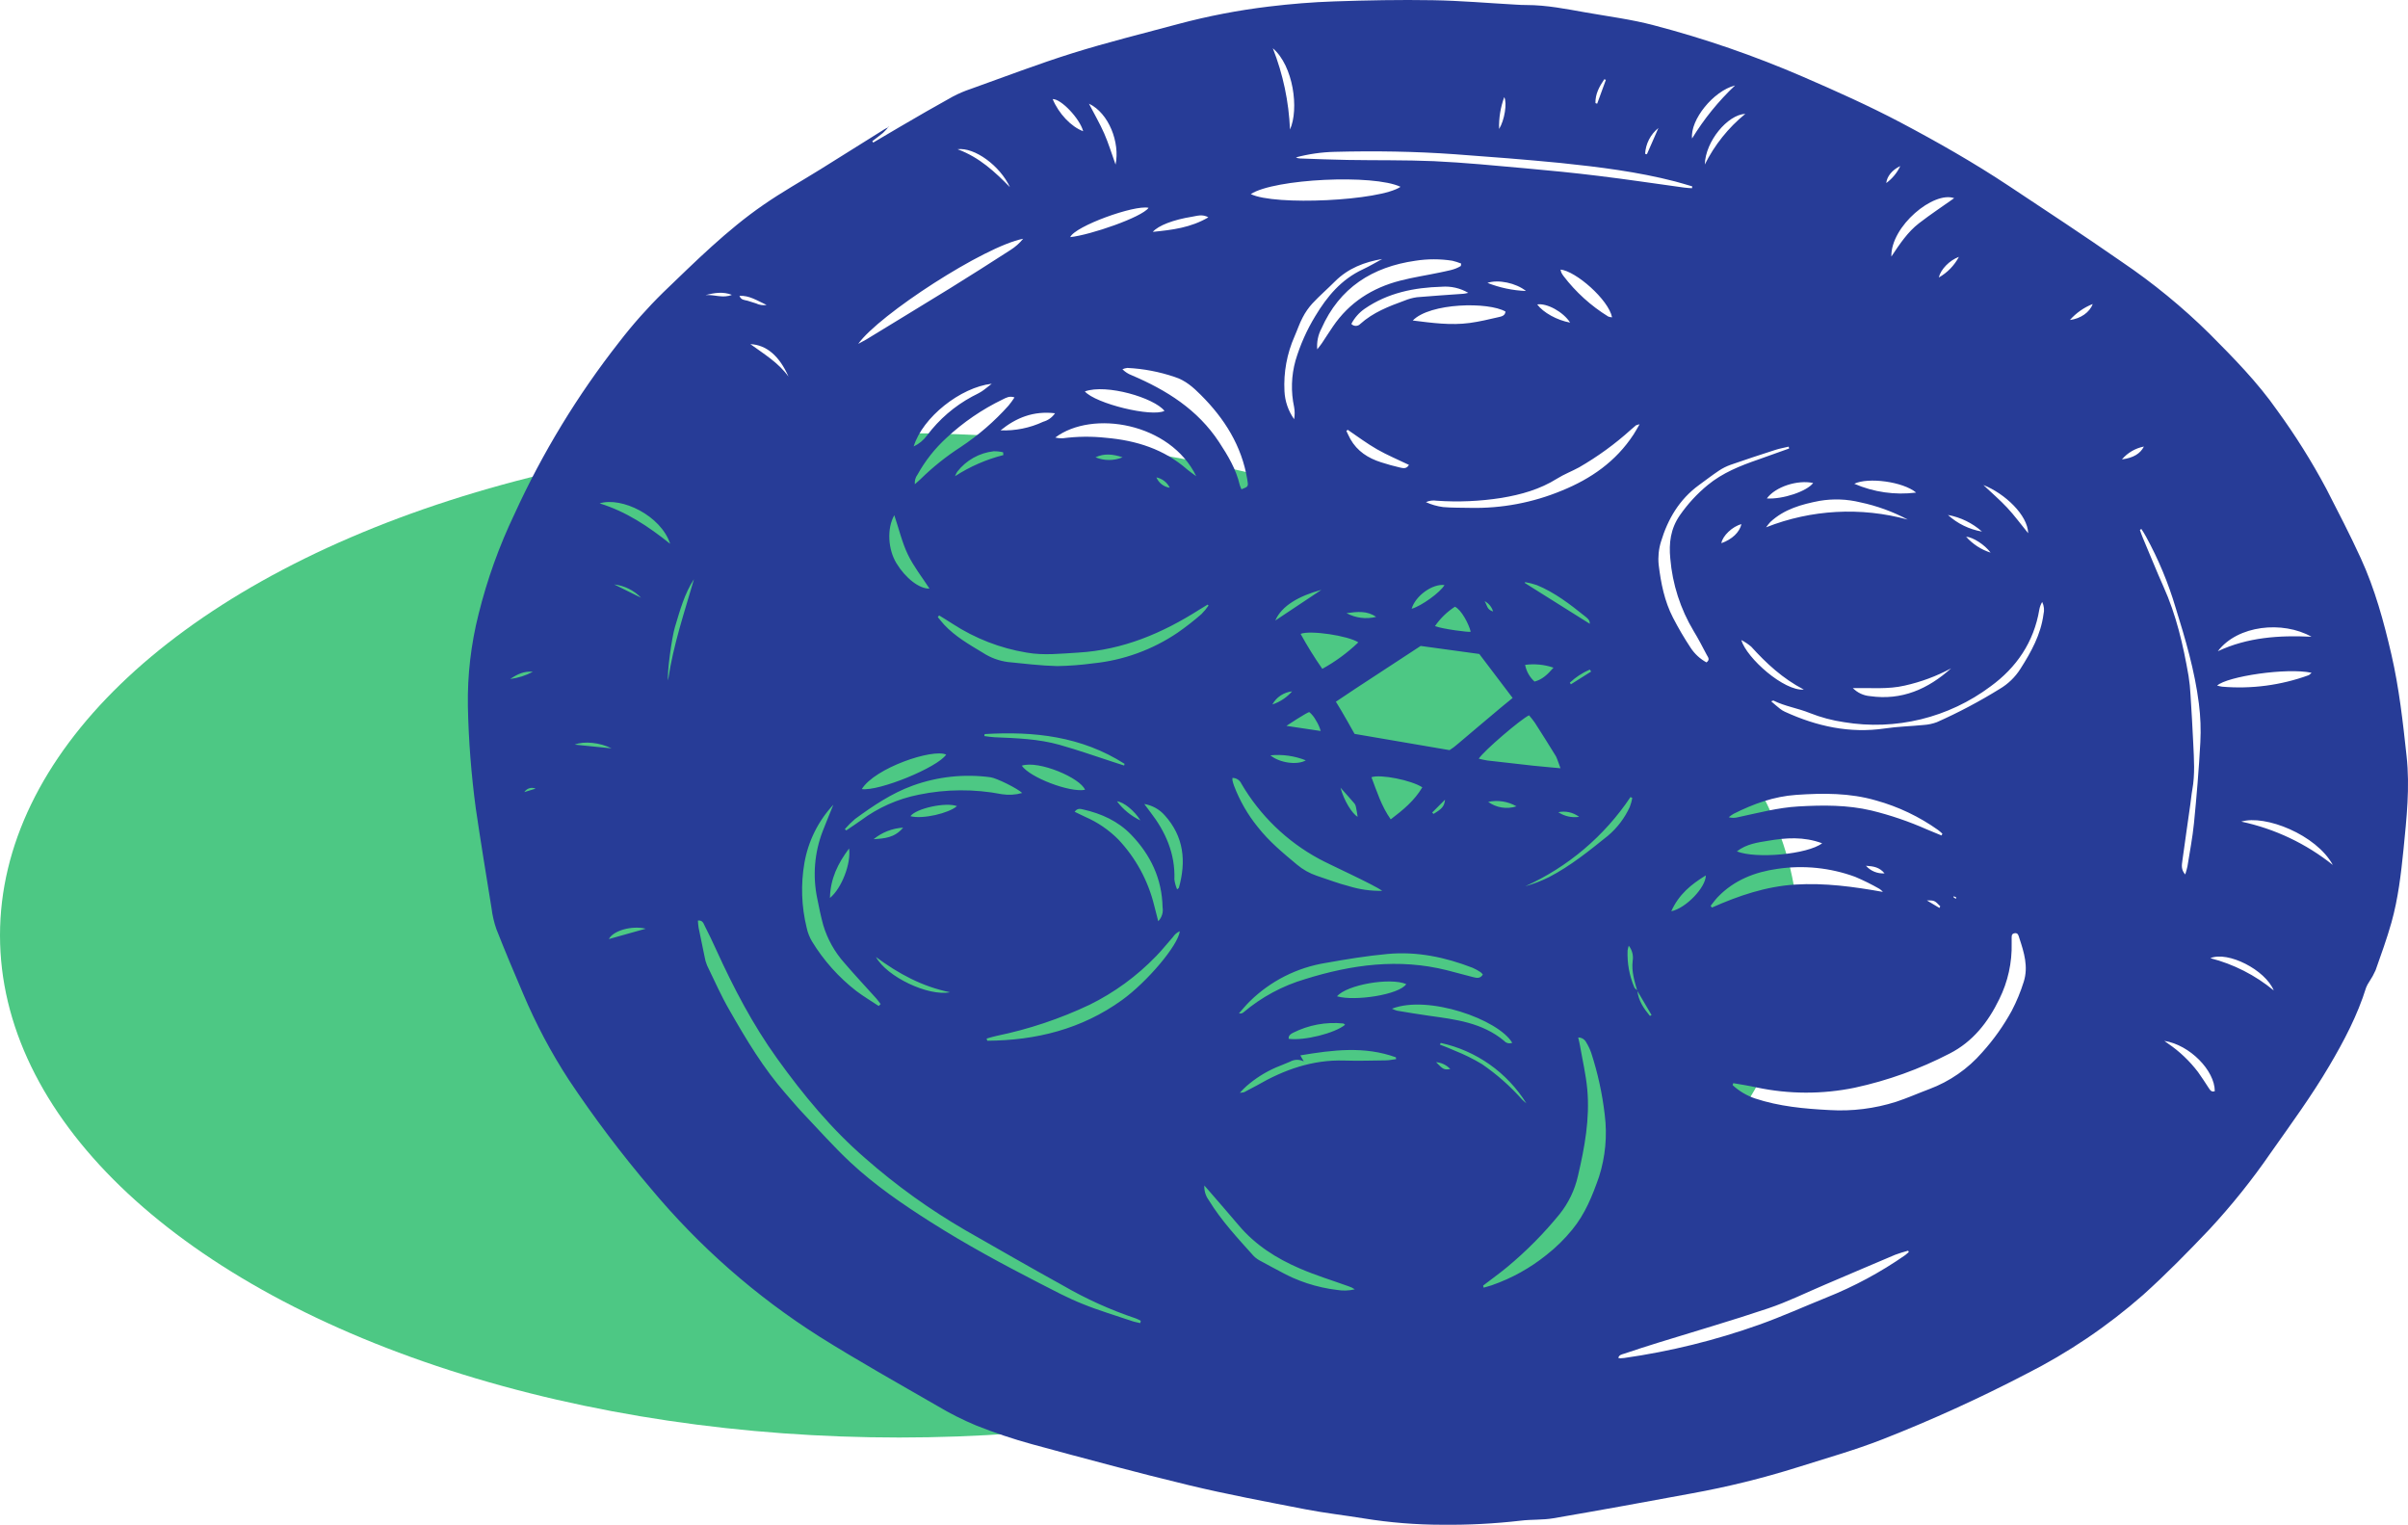
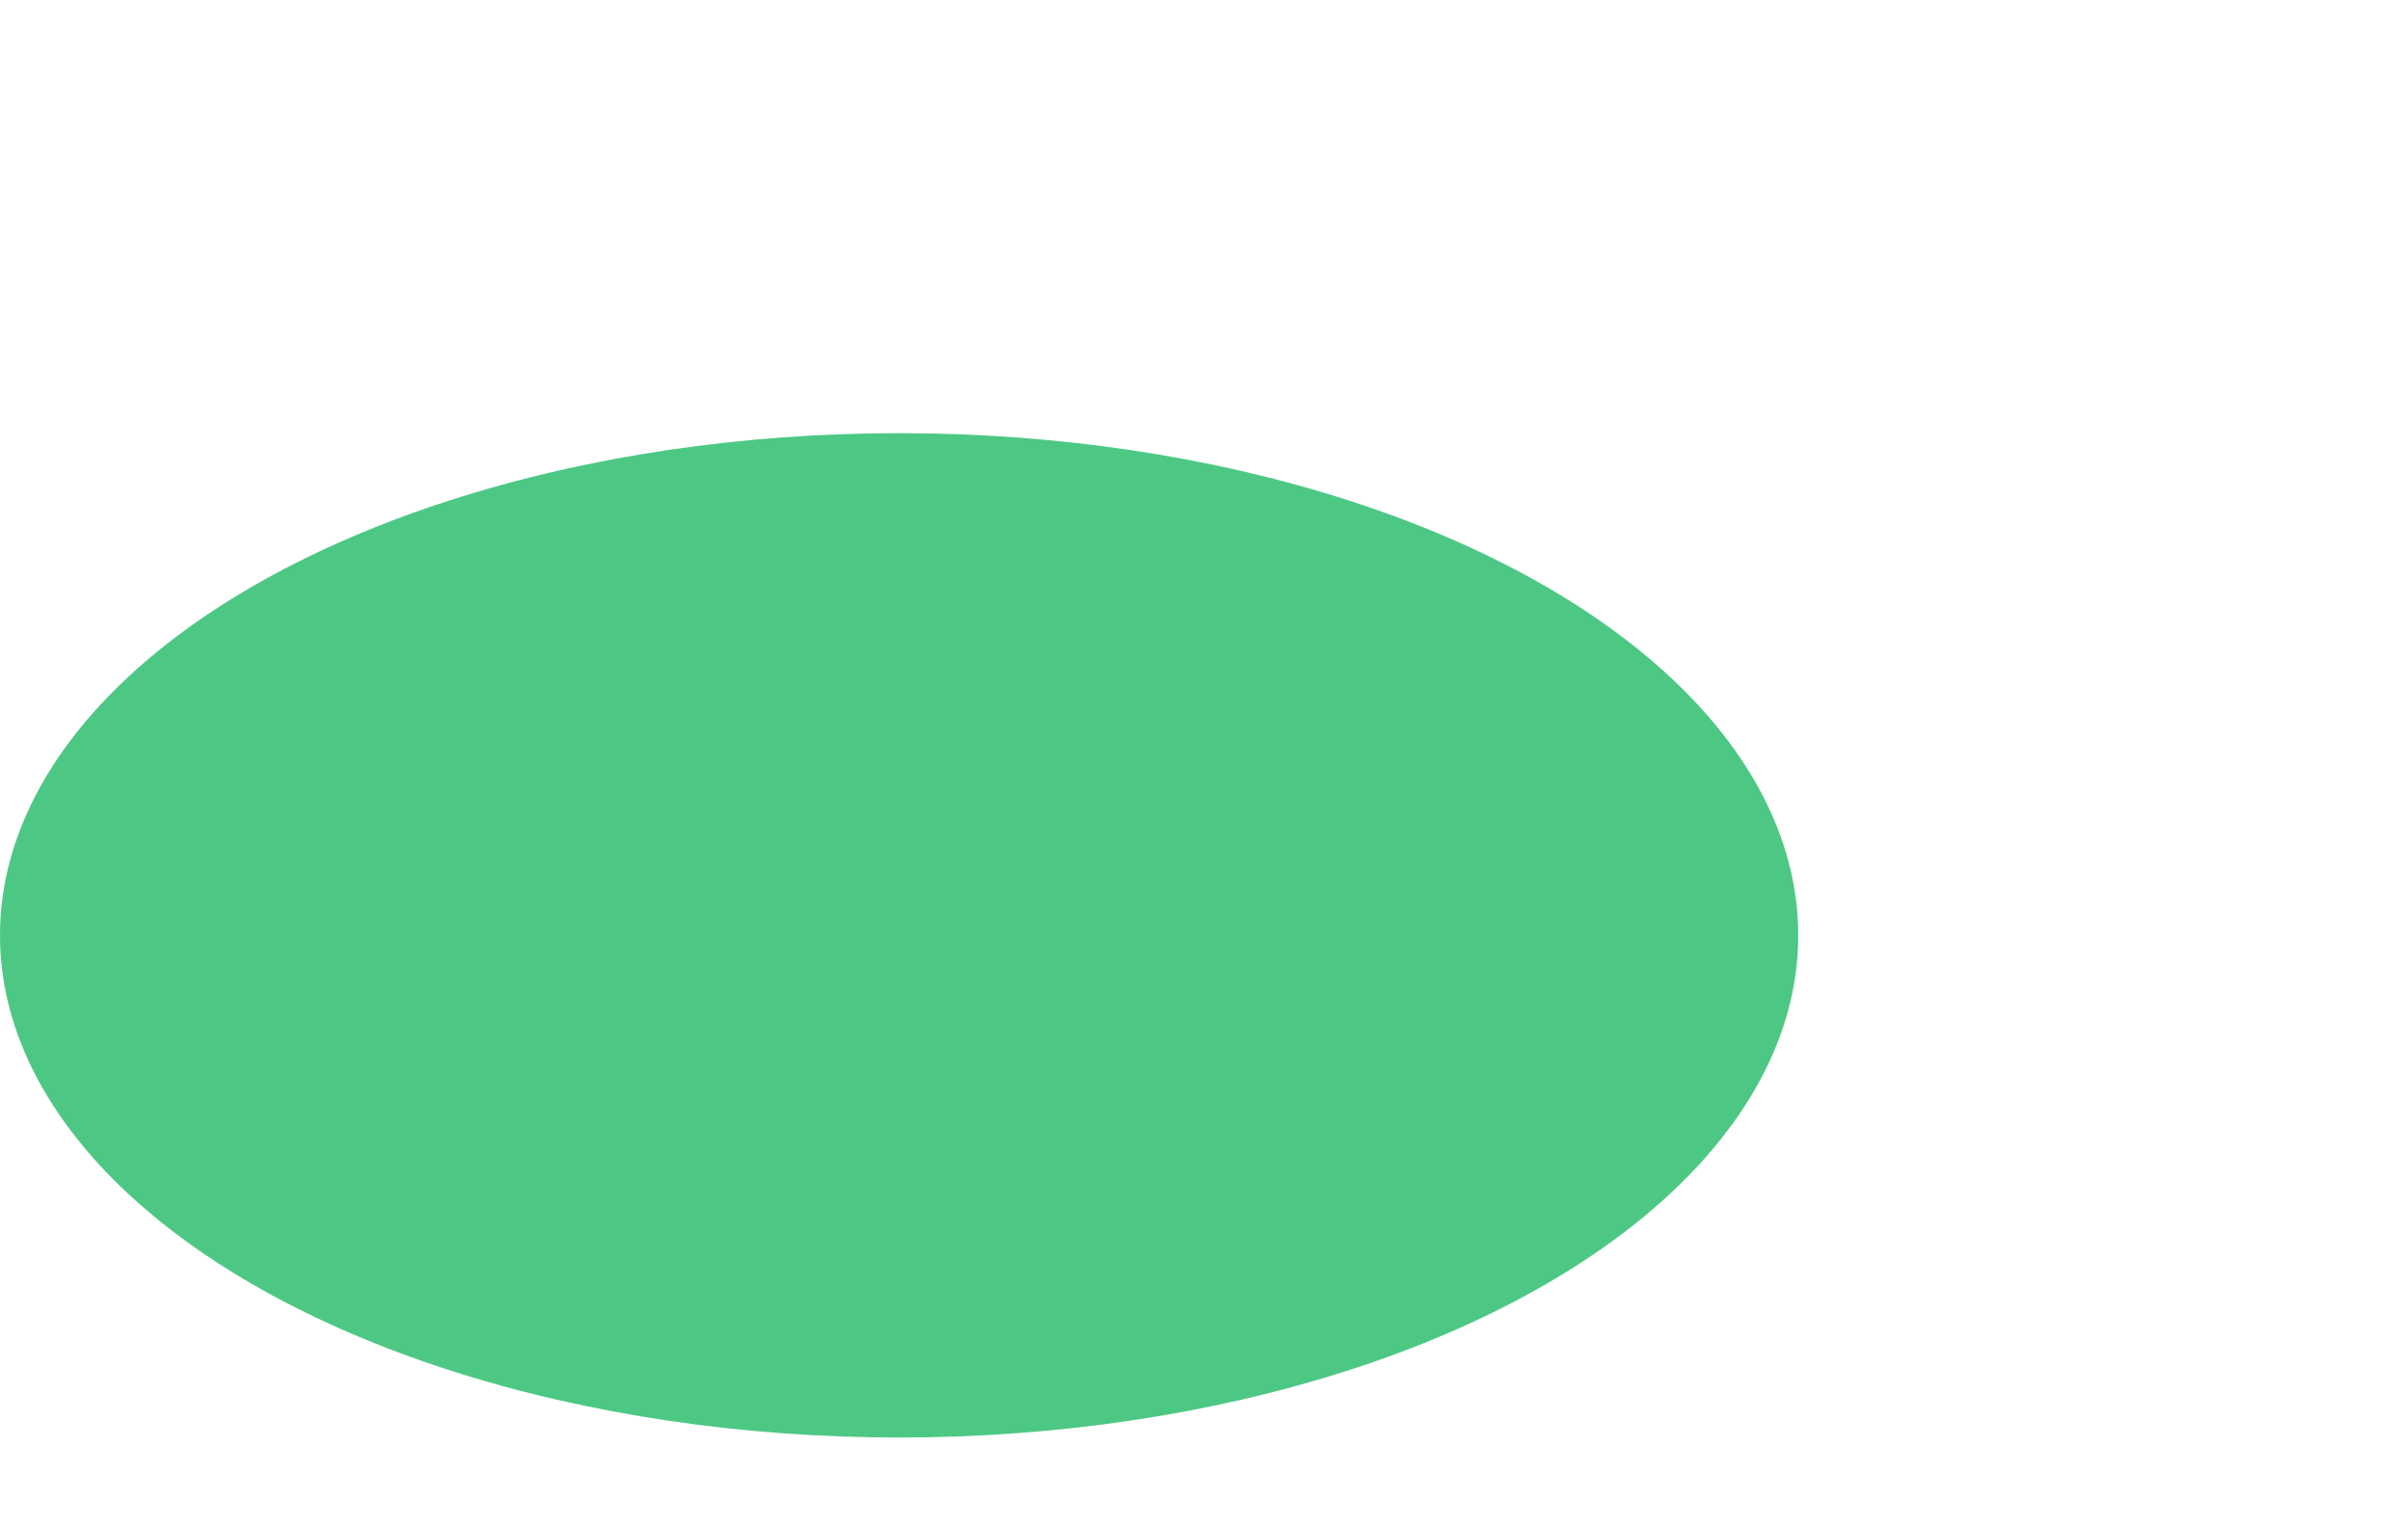
<svg xmlns="http://www.w3.org/2000/svg" width="139" height="88" viewBox="0 0 139 88" fill="none">
  <ellipse cx="51.901" cy="53.983" rx="51.901" ry="28.983" transform="rotate(-180 51.901 53.983)" fill="#4DC884" />
  <g clip-path="url(#clip0_719_23603)">
-     <path d="M51.308 7.306C51.203 7.434 51.09 7.556 50.97 7.67C50.772 7.839 50.557 7.989 50.352 8.148L50.407 8.228C50.918 7.925 51.429 7.63 51.944 7.322C52.961 6.725 53.973 6.143 55 5.574C55.336 5.397 55.685 5.248 56.046 5.128C57.999 4.431 59.937 3.687 61.914 3.068C63.923 2.44 65.968 1.937 68.001 1.389C69.73 0.927 71.489 0.588 73.265 0.376C74.508 0.227 75.758 0.123 77.008 0.081C78.906 0.016 80.806 -0.02 82.704 0.012C84.303 0.038 85.898 0.179 87.497 0.267C87.695 0.279 87.907 0.292 88.113 0.29C89.276 0.29 90.41 0.519 91.547 0.72C92.857 0.951 94.184 1.119 95.466 1.459C98.407 2.229 101.286 3.223 104.077 4.431C105.983 5.257 107.877 6.103 109.716 7.073C111.846 8.2 113.94 9.392 115.949 10.724C118.128 12.169 120.318 13.608 122.467 15.104C124.282 16.332 125.982 17.724 127.544 19.264C128.931 20.658 130.317 22.065 131.447 23.683C132.495 25.121 133.442 26.63 134.28 28.201C134.962 29.53 135.651 30.856 136.273 32.214C137.09 33.995 137.605 35.883 138.045 37.788C138.484 39.693 138.706 41.672 138.918 43.635C139.117 45.44 138.918 47.218 138.742 49.01C138.597 50.433 138.433 51.858 138.045 53.24C137.783 54.172 137.45 55.083 137.129 55.997C137.026 56.228 136.904 56.45 136.763 56.66C136.692 56.764 136.632 56.876 136.584 56.992C136.085 58.599 135.308 60.072 134.46 61.511C133.43 63.259 132.241 64.882 131.078 66.532C130.006 68.09 128.822 69.568 127.536 70.953C126.301 72.253 125.039 73.541 123.708 74.736C121.655 76.54 119.383 78.075 116.946 79.304C114.262 80.701 111.506 81.955 108.691 83.061C107.073 83.696 105.391 84.166 103.738 84.691C101.744 85.317 99.713 85.818 97.657 86.19C94.996 86.684 92.334 87.168 89.667 87.626C89.047 87.733 88.403 87.687 87.775 87.765C86.279 87.938 84.774 88.016 83.269 88C81.748 88 80.23 87.878 78.728 87.635C77.605 87.452 76.471 87.325 75.36 87.11C73.107 86.672 70.848 86.252 68.623 85.716C65.594 84.986 62.582 84.17 59.572 83.352C58.481 83.053 57.408 82.694 56.357 82.275C55.581 81.952 54.829 81.574 54.108 81.142C51.828 79.828 49.531 78.54 47.302 77.142C43.637 74.82 40.354 71.937 37.572 68.598C35.873 66.602 34.292 64.507 32.837 62.325C31.814 60.754 30.933 59.094 30.203 57.365C29.669 56.124 29.147 54.878 28.652 53.62C28.518 53.233 28.425 52.833 28.375 52.426C28.064 50.511 27.749 48.593 27.467 46.674C27.203 44.715 27.049 42.741 27.008 40.764C26.978 38.967 27.187 37.174 27.628 35.433C28.122 33.443 28.817 31.508 29.702 29.66C31.316 26.127 33.342 22.8 35.737 19.748C36.523 18.727 37.378 17.764 38.297 16.863C40.14 15.095 41.957 13.28 44.063 11.827C45.129 11.086 46.268 10.451 47.37 9.764C48.594 9.001 49.817 8.236 51.039 7.469C51.132 7.415 51.228 7.366 51.326 7.322L51.308 7.306ZM94.515 57.167C94.575 57.765 94.889 58.207 95.242 58.635L95.335 58.583L94.507 57.175C94.347 56.618 94.174 56.071 94.244 55.463C94.27 55.308 94.264 55.15 94.225 54.997C94.186 54.845 94.115 54.703 94.018 54.58C93.989 54.669 93.967 54.76 93.952 54.852C93.921 55.581 94.052 56.307 94.337 56.978C94.368 57.052 94.456 57.104 94.515 57.167ZM77.113 40.499C77.446 41.017 78.191 42.356 78.191 42.356L83.673 43.294C83.834 43.194 83.985 43.081 84.127 42.956C84.959 42.243 85.803 41.546 86.637 40.838C86.792 40.704 87.315 40.282 87.315 40.282L85.391 37.744L82.007 37.28L78.266 39.729C77.91 39.968 77.557 40.203 77.113 40.499ZM65.82 76.364L65.851 76.229C65.759 76.177 65.664 76.132 65.566 76.093C64.093 75.6 62.674 74.957 61.33 74.176C59.444 73.137 57.579 72.058 55.705 70.991C53.661 69.804 51.737 68.421 49.959 66.86C48.004 65.174 46.365 63.189 44.855 61.087C43.447 59.13 42.341 57.006 41.344 54.818C41.134 54.355 40.914 53.895 40.683 53.443C40.611 53.3 40.562 53.096 40.286 53.13C40.292 53.264 40.305 53.397 40.324 53.529C40.435 54.092 40.55 54.651 40.671 55.211C40.698 55.384 40.746 55.553 40.813 55.714C41.237 56.584 41.628 57.478 42.113 58.312C43.082 60.006 44.073 61.666 45.368 63.136C45.684 63.492 45.987 63.86 46.313 64.207C47.231 65.174 48.117 66.175 49.087 67.083C50.506 68.409 52.107 69.502 53.743 70.541C55.764 71.825 57.869 72.96 59.996 74.055C60.813 74.473 61.625 74.911 62.475 75.249C63.412 75.632 64.387 75.918 65.348 76.245C65.503 76.3 65.669 76.326 65.826 76.364H65.82ZM100.049 62.515L100.015 62.63C100.387 62.971 100.825 63.231 101.301 63.395C102.7 63.858 104.148 63.992 105.608 64.067C106.909 64.146 108.214 63.983 109.456 63.588C110.102 63.375 110.728 63.096 111.366 62.857C112.544 62.417 113.595 61.688 114.421 60.737C115.082 60.005 115.656 59.198 116.129 58.332C116.409 57.797 116.639 57.237 116.819 56.66C117.094 55.796 116.837 54.962 116.563 54.14C116.52 54.01 116.498 53.835 116.304 53.859C116.072 53.887 116.129 54.082 116.121 54.233C116.121 54.297 116.121 54.361 116.121 54.432C116.15 55.552 115.905 56.661 115.408 57.663C114.762 58.995 113.878 60.124 112.539 60.806C110.807 61.703 108.965 62.366 107.061 62.777C105.193 63.161 103.266 63.156 101.4 62.761C100.954 62.662 100.505 62.592 100.055 62.515H100.049ZM85.613 74.192L85.641 74.316C85.801 74.27 85.964 74.228 86.122 74.174C87.261 73.777 88.325 73.187 89.266 72.43C89.816 72 90.316 71.509 90.757 70.967C91.499 70.065 91.921 69.01 92.3 67.925C92.67 66.77 92.784 65.547 92.633 64.342C92.492 63.124 92.23 61.924 91.85 60.759C91.776 60.55 91.68 60.35 91.565 60.161C91.522 60.075 91.455 60.003 91.373 59.953C91.291 59.903 91.197 59.876 91.101 59.877C91.139 60.056 91.177 60.191 91.2 60.331C91.347 61.177 91.545 62.017 91.624 62.867C91.779 64.565 91.472 66.227 91.085 67.872C90.902 68.683 90.536 69.441 90.016 70.087C89.111 71.196 88.102 72.214 87.002 73.127C86.56 73.495 86.077 73.836 85.619 74.192H85.613ZM110.181 72.261L110.148 72.183C109.894 72.249 109.644 72.328 109.399 72.418C108.042 72.988 106.69 73.573 105.335 74.148C104.241 74.612 103.169 75.144 102.048 75.518C99.966 76.219 97.852 76.83 95.753 77.481C95.09 77.68 94.428 77.905 93.772 78.122C93.637 78.168 93.467 78.182 93.413 78.369C93.45 78.381 93.488 78.389 93.526 78.395C93.605 78.393 93.684 78.386 93.762 78.375C96.413 77.997 99.019 77.354 101.543 76.456C102.856 75.988 104.13 75.412 105.422 74.891C107.029 74.25 108.558 73.427 109.979 72.438C110.052 72.383 110.121 72.324 110.187 72.261H110.181ZM69.762 34.949L69.709 34.895C69.55 34.991 69.392 35.084 69.237 35.182C67.094 36.546 64.817 37.511 62.243 37.664C61.253 37.722 60.24 37.84 59.26 37.664C57.739 37.413 56.287 36.849 54.994 36.008C54.738 35.839 54.473 35.684 54.213 35.52L54.132 35.612C54.257 35.761 54.373 35.919 54.506 36.06C55.146 36.741 55.945 37.197 56.733 37.672C57.172 37.959 57.67 38.143 58.19 38.21C59.133 38.303 60.078 38.421 61.025 38.443C61.72 38.431 62.414 38.378 63.103 38.285C64.844 38.109 66.513 37.504 67.965 36.524C68.447 36.19 68.91 35.829 69.352 35.443C69.504 35.291 69.641 35.126 69.762 34.949ZM97.671 10.861L97.683 10.756C97.352 10.66 97.023 10.557 96.692 10.471C94.523 9.91 92.306 9.637 90.087 9.406C88.056 9.207 86.017 9.05 83.978 8.902C81.672 8.737 79.358 8.703 77.044 8.763C76.288 8.781 75.536 8.889 74.805 9.084C74.873 9.12 74.948 9.142 75.025 9.145C75.942 9.175 76.862 9.217 77.779 9.231C79.441 9.259 81.108 9.231 82.766 9.301C84.537 9.384 86.302 9.557 88.068 9.715C89.471 9.84 90.871 9.979 92.268 10.151C93.917 10.35 95.561 10.601 97.208 10.825C97.37 10.849 97.517 10.853 97.671 10.863V10.861ZM50.724 58.061L50.833 57.948C50.752 57.842 50.676 57.731 50.587 57.631C49.973 56.947 49.341 56.276 48.743 55.577C48.18 54.946 47.762 54.199 47.52 53.387C47.38 52.883 47.278 52.378 47.177 51.866C46.903 50.566 47.011 49.214 47.489 47.974C47.687 47.461 47.899 46.953 48.105 46.444C47.235 47.376 46.655 48.543 46.434 49.802C46.219 51.044 46.263 52.317 46.563 53.54C46.623 53.821 46.728 54.09 46.874 54.337C47.548 55.439 48.415 56.409 49.434 57.199C49.846 57.508 50.294 57.775 50.724 58.061ZM71.662 28.24C72.059 28.087 72.069 28.085 71.999 27.675C71.678 25.73 70.682 24.155 69.315 22.792C68.881 22.356 68.427 21.952 67.809 21.756C66.926 21.456 66.006 21.28 65.075 21.235C64.977 21.246 64.882 21.272 64.791 21.311C64.941 21.462 65.122 21.579 65.32 21.655C67.333 22.511 69.136 23.634 70.375 25.523C70.884 26.299 71.352 27.08 71.564 27.991C71.591 28.076 71.624 28.16 71.662 28.24ZM108.689 51.476C108.632 51.408 108.565 51.349 108.491 51.301C108.038 51.041 107.57 50.809 107.088 50.606C105.653 50.079 104.109 49.921 102.597 50.146C101.303 50.329 100.112 50.789 99.173 51.757C99.017 51.916 98.888 52.103 98.747 52.278L98.819 52.38C100.362 51.695 101.935 51.157 103.637 51.052C105.339 50.947 107.005 51.175 108.689 51.476ZM85.595 56.244C85.557 56.194 85.513 56.148 85.464 56.108C85.319 56.011 85.166 55.926 85.007 55.856C83.422 55.242 81.781 54.898 80.081 55.059C78.892 55.169 77.704 55.364 76.515 55.577C74.86 55.845 73.329 56.623 72.132 57.803C71.916 58.016 71.722 58.254 71.52 58.481C71.562 58.496 71.608 58.499 71.652 58.49C71.696 58.481 71.737 58.461 71.772 58.432C72.815 57.549 74.029 56.894 75.338 56.509C78.031 55.669 80.741 55.298 83.525 55.997C84.03 56.124 84.535 56.264 85.038 56.395C85.246 56.447 85.445 56.491 85.595 56.244ZM103.276 25.885L103.251 25.778C102.993 25.84 102.728 25.885 102.476 25.967C101.616 26.244 100.758 26.526 99.9 26.825C99.662 26.909 99.435 27.023 99.225 27.163C98.828 27.428 98.452 27.719 98.067 27.999C96.942 28.82 96.272 29.958 95.878 31.266C95.746 31.693 95.701 32.142 95.745 32.586C95.872 33.643 96.078 34.696 96.576 35.656C96.882 36.249 97.219 36.825 97.588 37.382C97.819 37.737 98.134 38.028 98.505 38.23C98.727 38.072 98.591 37.927 98.523 37.8C98.278 37.336 98.038 36.866 97.764 36.42C97.002 35.149 96.541 33.718 96.417 32.24C96.328 31.346 96.431 30.514 96.968 29.739C97.421 29.087 97.962 28.5 98.575 27.995C99.435 27.287 100.449 26.883 101.487 26.524C102.09 26.313 102.682 26.096 103.276 25.885ZM85.361 43.788C85.559 43.83 85.71 43.875 85.865 43.893C86.744 43.997 87.624 44.092 88.504 44.192C88.88 44.234 90.077 44.339 90.077 44.339C90.077 44.339 89.861 43.716 89.817 43.651C89.421 43.004 89.011 42.356 88.601 41.715C88.496 41.566 88.384 41.423 88.264 41.285C87.822 41.477 85.627 43.352 85.361 43.788ZM84.327 15.35L84.345 15.211C84.179 15.144 84.008 15.09 83.834 15.048C83.129 14.938 82.412 14.938 81.708 15.048C79.217 15.404 77.323 16.601 76.277 18.968C76.083 19.334 76 19.749 76.037 20.162C76.166 19.993 76.245 19.901 76.311 19.8C76.523 19.483 76.725 19.161 76.941 18.846C77.888 17.453 79.213 16.614 80.814 16.2C81.577 16.001 82.36 15.888 83.132 15.723C83.54 15.629 83.965 15.581 84.327 15.35ZM79.784 51.414C79.356 51.08 76.661 49.861 76.138 49.567C74.278 48.56 72.728 47.06 71.657 45.229C71.612 45.13 71.54 45.045 71.448 44.986C71.357 44.927 71.25 44.896 71.141 44.897C71.136 44.942 71.136 44.987 71.141 45.032C71.165 45.141 71.197 45.248 71.235 45.352C71.562 46.214 72.024 47.017 72.604 47.731C73.254 48.562 74.06 49.228 74.864 49.899C75.204 50.185 75.594 50.404 76.013 50.546C76.628 50.745 77.236 50.986 77.862 51.144C78.484 51.336 79.133 51.428 79.784 51.414ZM80.844 10.782C79.281 10.041 73.567 10.316 72.2 11.2C73.559 11.886 79.671 11.592 80.844 10.782ZM56.951 59.941L56.991 60.066C59.806 60.048 62.44 59.397 64.772 57.715C66.216 56.672 68.007 54.562 68.104 53.745C67.942 53.816 67.805 53.932 67.708 54.08C67.381 54.448 67.076 54.838 66.731 55.189C65.623 56.338 64.325 57.286 62.895 57.99C61.189 58.798 59.393 59.4 57.546 59.781C57.347 59.821 57.149 59.885 56.951 59.941ZM94.656 24.484C94.581 24.498 94.507 24.52 94.436 24.547C94.339 24.627 94.238 24.713 94.148 24.794C93.228 25.625 92.222 26.356 91.149 26.974C90.733 27.201 90.281 27.372 89.881 27.623C88.89 28.244 87.81 28.547 86.675 28.736C85.437 28.931 84.181 28.986 82.93 28.899C82.72 28.865 82.504 28.893 82.31 28.981C82.625 29.124 82.959 29.22 83.301 29.265C83.82 29.311 84.345 29.299 84.868 29.311C86.68 29.351 88.48 29.012 90.154 28.316C91.834 27.635 93.277 26.632 94.291 25.083C94.398 24.922 94.491 24.747 94.646 24.484H94.656ZM112.072 48.219L112.123 48.116C112.042 48.044 111.965 47.968 111.877 47.905C110.79 47.132 109.578 46.555 108.295 46.199C106.779 45.757 105.238 45.769 103.681 45.876C102.391 45.966 101.212 46.396 100.073 46.967C99.973 47.026 99.878 47.092 99.789 47.166C99.964 47.213 100.148 47.213 100.322 47.166C101.481 46.921 102.629 46.609 103.821 46.543C105.232 46.463 106.637 46.451 108.024 46.778C109.116 47.044 110.183 47.407 111.212 47.863C111.495 47.986 111.784 48.1 112.072 48.219ZM102.24 40.477C102.438 40.645 102.589 40.782 102.749 40.905C102.836 40.974 102.931 41.032 103.031 41.078C104.869 41.92 106.773 42.341 108.806 42.042C109.541 41.932 110.288 41.917 111.029 41.843C111.294 41.827 111.555 41.772 111.804 41.68C113.05 41.126 114.258 40.487 115.418 39.769C115.911 39.481 116.328 39.078 116.632 38.594C117.251 37.623 117.803 36.625 117.958 35.457C118.019 35.217 117.992 34.964 117.883 34.742C117.802 34.877 117.746 35.026 117.718 35.182C117.405 37.063 116.391 38.536 114.901 39.617C113.702 40.514 112.335 41.159 110.883 41.514C109.43 41.868 107.921 41.925 106.447 41.68C105.773 41.582 105.113 41.406 104.479 41.156C103.784 40.871 103.033 40.768 102.363 40.429C102.353 40.428 102.335 40.441 102.24 40.477ZM49.537 19.849C49.735 19.736 49.876 19.67 50.005 19.593C51.629 18.597 53.256 17.618 54.873 16.618C56.032 15.902 57.179 15.169 58.328 14.429C58.606 14.254 58.854 14.035 59.061 13.78C56.826 14.206 50.722 18.173 49.539 19.849H49.537ZM123.605 30.528L123.524 30.587C123.583 30.751 123.638 30.914 123.706 31.073C124.102 31.997 124.467 32.926 124.877 33.838C125.622 35.49 126.026 37.236 126.333 39.014C126.391 39.375 126.428 39.738 126.446 40.103C126.505 41.041 126.561 41.978 126.604 42.914C126.646 43.804 126.711 44.694 126.549 45.58C126.497 45.86 126.476 46.147 126.434 46.429C126.282 47.511 126.123 48.592 125.976 49.674C125.941 49.925 125.893 50.19 126.141 50.471C126.191 50.318 126.233 50.163 126.268 50.007C126.4 49.175 126.563 48.345 126.646 47.507C126.799 45.956 126.929 44.401 127.013 42.844C127.052 42.098 127.024 41.35 126.929 40.609C126.69 38.709 126.149 36.876 125.58 35.053C125.159 33.634 124.588 32.264 123.876 30.968C123.795 30.81 123.698 30.671 123.607 30.528H123.605ZM48.766 47.847L48.846 47.928C49.133 47.73 49.424 47.548 49.704 47.343C50.687 46.612 51.82 46.108 53.02 45.868C54.608 45.538 56.245 45.528 57.837 45.838C58.227 45.898 58.624 45.874 59.004 45.767C58.762 45.52 57.53 44.905 57.173 44.859C55.659 44.655 54.118 44.821 52.681 45.343C51.463 45.785 50.399 46.507 49.359 47.266C49.148 47.446 48.95 47.641 48.768 47.851L48.766 47.847ZM60.914 25.254C61.054 25.287 61.198 25.301 61.342 25.296C62.173 25.186 63.015 25.177 63.848 25.268C65.59 25.421 67.193 25.921 68.536 27.1C68.673 27.219 68.825 27.317 69.053 27.486C67.547 24.392 63.05 23.644 60.914 25.254ZM69.519 68.421C69.504 68.725 69.595 69.024 69.776 69.267C70.499 70.452 71.441 71.457 72.364 72.486C72.487 72.609 72.63 72.711 72.786 72.787C73.131 72.986 73.487 73.157 73.832 73.348C74.868 73.935 76.009 74.309 77.19 74.449C77.528 74.505 77.872 74.493 78.205 74.413C78.092 74.335 77.968 74.274 77.836 74.234C76.901 73.897 75.944 73.605 75.033 73.211C73.685 72.631 72.457 71.855 71.496 70.71C70.933 70.043 70.359 69.389 69.79 68.73C69.701 68.634 69.608 68.525 69.519 68.421ZM58.562 22.937C58.267 22.834 58.073 22.959 57.88 23.052C56.695 23.624 55.601 24.371 54.637 25.27C53.969 25.88 53.404 26.596 52.965 27.388C52.844 27.548 52.788 27.748 52.808 27.948C52.943 27.828 53.038 27.749 53.127 27.663C53.84 26.962 54.622 26.337 55.461 25.796C56.478 25.121 57.405 24.318 58.219 23.407C58.342 23.257 58.457 23.1 58.562 22.937ZM66.858 53.168C66.96 53.063 67.036 52.935 67.08 52.794C67.124 52.654 67.134 52.505 67.109 52.36C67.074 50.721 66.424 49.348 65.299 48.179C64.532 47.383 63.579 46.959 62.525 46.718C62.368 46.684 62.196 46.627 62.033 46.852C62.259 46.959 62.453 47.051 62.65 47.148C63.363 47.457 64.011 47.901 64.559 48.454C65.564 49.52 66.275 50.831 66.624 52.256L66.858 53.168ZM79.8 14.946C78.762 15.119 77.819 15.484 77.058 16.244C76.632 16.672 76.174 17.068 75.762 17.508C75.538 17.753 75.347 18.027 75.195 18.323C75.009 18.671 74.886 19.053 74.726 19.415C74.287 20.409 74.088 21.493 74.145 22.579C74.173 23.159 74.366 23.72 74.702 24.193C74.744 23.963 74.744 23.727 74.702 23.496C74.51 22.607 74.538 21.683 74.783 20.807C75.052 19.906 75.435 19.044 75.924 18.243C76.608 17.104 77.432 16.121 78.666 15.547C79.065 15.36 79.431 15.141 79.806 14.938L79.8 14.946ZM71.569 63.07C71.652 63.066 71.734 63.055 71.815 63.036C72.067 62.905 72.32 62.773 72.566 62.638C74.127 61.734 75.772 61.151 77.605 61.209C78.397 61.234 79.189 61.209 79.982 61.199C80.18 61.199 80.378 61.153 80.588 61.129L80.576 61.023C78.764 60.365 76.935 60.596 75.062 60.91C75.15 61.069 75.201 61.165 75.261 61.258C75.136 61.195 74.997 61.164 74.857 61.167C74.717 61.171 74.58 61.209 74.458 61.278C74.199 61.394 73.931 61.491 73.666 61.603C73.04 61.874 72.46 62.241 71.946 62.69C71.814 62.81 71.689 62.937 71.569 63.07ZM110.126 29.988C109.264 29.529 108.342 29.194 107.388 28.993C106.616 28.803 105.815 28.774 105.032 28.907C103.998 29.106 102.993 29.381 102.191 30.128C102.103 30.225 102.021 30.328 101.945 30.434C104.553 29.404 107.422 29.248 110.126 29.988ZM82.102 45.44C81.476 45.03 79.695 44.672 79.166 44.857C79.479 45.677 79.736 46.519 80.279 47.289C81.006 46.736 81.644 46.211 82.102 45.44ZM81.551 18.498C82.689 18.641 83.754 18.784 84.828 18.641C85.389 18.567 85.944 18.432 86.497 18.305C86.667 18.265 86.881 18.231 86.903 17.982C85.922 17.411 82.55 17.472 81.551 18.498ZM76.325 38.604C77.083 38.188 77.784 37.673 78.409 37.073C77.814 36.687 75.635 36.362 75.076 36.583C75.456 37.276 75.873 37.948 76.325 38.596V38.604ZM49.747 45.542C50.738 45.677 54.124 44.294 54.617 43.551C53.841 43.193 50.502 44.317 49.747 45.542ZM80.351 58.217C80.442 58.263 80.538 58.301 80.636 58.33C81.26 58.434 81.884 58.539 82.512 58.627C84.038 58.838 85.567 59.025 86.82 60.07C86.877 60.136 86.954 60.182 87.038 60.203C87.123 60.224 87.212 60.217 87.293 60.185C86.493 58.836 82.441 57.4 80.351 58.217ZM78.005 18.695C78.038 18.73 78.078 18.759 78.122 18.779C78.167 18.798 78.215 18.808 78.263 18.808C78.312 18.808 78.36 18.798 78.404 18.779C78.449 18.759 78.489 18.73 78.522 18.695C79.257 18.034 80.158 17.683 81.066 17.353C81.298 17.256 81.542 17.19 81.791 17.154C82.685 17.074 83.574 17.023 84.478 16.955C84.543 16.955 84.608 16.929 84.755 16.901C84.291 16.629 83.755 16.506 83.219 16.549C81.635 16.595 80.113 16.897 78.773 17.821C78.451 18.046 78.187 18.345 78.005 18.695ZM105.182 48.669C104.107 48.271 103.086 48.353 102.076 48.522C101.462 48.623 100.818 48.705 100.259 49.137C101.353 49.581 104.342 49.31 105.182 48.669ZM62.622 22.591C63.242 23.297 66.487 24.09 67.218 23.713C66.618 22.957 63.862 22.143 62.622 22.591ZM51.623 29.735C51.184 30.508 51.261 31.71 51.744 32.504C52.269 33.37 53.076 33.997 53.652 33.968C53.226 33.311 52.739 32.696 52.406 32.005C52.073 31.314 51.897 30.549 51.623 29.735ZM127.981 39.569C128.116 39.599 128.192 39.623 128.269 39.631C129.96 39.776 131.662 39.551 133.258 38.972C133.315 38.952 133.359 38.893 133.434 38.829C131.988 38.52 128.552 39.042 127.981 39.569ZM67.948 51.331C68.007 51.277 68.043 51.259 68.051 51.235C68.481 49.7 68.336 48.277 67.232 47.055C66.925 46.708 66.509 46.478 66.053 46.402C66.21 46.613 66.299 46.736 66.392 46.855C67.282 48.004 67.844 49.266 67.791 50.759C67.816 50.955 67.869 51.146 67.948 51.327V51.331ZM56.838 42.372L56.819 42.482C57.017 42.506 57.215 42.542 57.413 42.55C58.677 42.603 59.947 42.643 61.177 42.992C62.239 43.292 63.283 43.662 64.336 44.003L64.89 44.182L64.914 44.084C62.43 42.496 59.684 42.195 56.838 42.367V42.372ZM133.43 36.749C131.762 35.815 129.164 36.078 128.023 37.585C129.737 36.782 131.56 36.657 133.43 36.749ZM81.175 56.797C80.242 56.399 77.743 56.835 77.178 57.502C78.193 57.8 80.769 57.412 81.175 56.797ZM112.803 11.437C111.626 11.012 109.141 13.045 109.177 14.807C109.664 14.078 110.12 13.387 110.774 12.884C111.428 12.38 112.109 11.928 112.803 11.437ZM112.626 38.574C111.782 39.027 110.88 39.362 109.946 39.569C108.991 39.792 108.016 39.693 106.956 39.715C107.22 39.983 107.572 40.147 107.946 40.177C109.779 40.439 111.291 39.769 112.626 38.574ZM58.982 44.19C59.448 44.875 61.756 45.753 62.632 45.584C62.372 44.905 59.969 43.869 58.982 44.19ZM94.222 46.057L94.121 45.999C92.615 48.254 90.509 50.039 88.044 51.151C88.514 51.019 88.971 50.843 89.409 50.626C90.655 49.981 91.739 49.101 92.829 48.225C93.361 47.772 93.788 47.206 94.079 46.569C94.143 46.404 94.191 46.232 94.222 46.057ZM57.248 22.147C55.44 22.358 53.26 24.08 52.741 25.766C53.047 25.624 53.313 25.405 53.512 25.131C54.21 24.2 55.101 23.433 56.123 22.883C56.305 22.788 56.493 22.702 56.666 22.591C56.838 22.479 57.003 22.336 57.248 22.147ZM66.301 11.994C65.493 11.809 62.053 13.053 61.778 13.686C62.949 13.561 65.921 12.537 66.301 11.994ZM90.077 15.557C90.089 15.617 90.106 15.675 90.126 15.732C90.163 15.803 90.205 15.869 90.253 15.932C90.964 16.863 91.839 17.655 92.835 18.269C92.905 18.295 92.98 18.311 93.055 18.314C92.859 17.301 90.951 15.629 90.067 15.557H90.077ZM134.661 49.921C133.704 48.171 130.751 47.003 129.376 47.419C131.307 47.83 133.116 48.687 134.661 49.921ZM77.797 24.802L77.719 24.874C77.797 25.029 77.866 25.189 77.949 25.34C78.346 26.043 78.974 26.443 79.719 26.68C80.081 26.795 80.448 26.901 80.816 26.984C80.983 27.02 81.189 27.08 81.331 26.831C80.701 26.526 80.073 26.267 79.491 25.933C78.908 25.599 78.35 25.183 77.791 24.802H77.797ZM38.681 31.372C38.141 29.759 35.89 28.66 34.614 29.052C36.147 29.526 37.411 30.37 38.675 31.378L38.681 31.372ZM110.603 28.425C109.85 27.798 107.841 27.53 107.037 27.92C108.156 28.405 109.384 28.582 110.593 28.431L110.603 28.425ZM77.644 59.144C77.606 59.116 77.571 59.073 77.533 59.069C76.538 58.969 75.535 59.156 74.64 59.606C74.512 59.67 74.363 59.761 74.389 59.956C75.29 60.074 77.054 59.632 77.644 59.144ZM124.934 60.074L125.158 60.235C125.814 60.683 126.394 61.234 126.876 61.868C127.09 62.162 127.282 62.465 127.486 62.777C127.571 62.903 127.649 63.052 127.847 62.976C127.847 61.786 126.406 60.305 124.934 60.074ZM74.464 7.475C74.993 6.302 74.662 3.8 73.473 2.785C74.063 4.282 74.397 5.867 74.464 7.475ZM57.756 24.838C58.605 24.871 59.45 24.701 60.22 24.34C60.497 24.263 60.738 24.089 60.9 23.851C59.648 23.705 58.655 24.11 57.756 24.838ZM100.512 36.932C100.826 37.997 102.995 39.902 104.124 39.798C102.908 39.165 101.961 38.288 101.087 37.322C100.91 37.173 100.718 37.044 100.512 36.938V36.932ZM83.168 60.193L83.113 60.287C83.402 60.402 83.695 60.508 83.976 60.639C84.52 60.854 85.045 61.114 85.546 61.416C86.397 61.999 87.174 62.685 87.86 63.458C87.938 63.537 88.022 63.611 88.109 63.679C87.559 62.797 86.838 62.033 85.989 61.435C85.141 60.836 84.181 60.414 83.168 60.193ZM97.673 7.993C98.362 6.866 99.196 5.836 100.156 4.931C98.902 5.247 97.556 6.922 97.673 7.993ZM131.251 57.163C130.757 55.969 128.602 54.878 127.591 55.3C128.932 55.644 130.182 56.28 131.251 57.163ZM62.859 5.984C63.184 6.611 63.495 7.145 63.741 7.706C63.987 8.267 64.159 8.839 64.395 9.498C64.66 8.226 64.003 6.523 62.859 5.984ZM88.032 33.597L88.02 33.647L91.769 36.002C91.785 35.781 91.61 35.664 91.48 35.558C90.616 34.867 89.74 34.189 88.706 33.767C88.486 33.693 88.261 33.636 88.032 33.597ZM40.062 33.422C39.502 34.276 39.248 35.244 38.959 36.195C38.781 36.776 38.497 38.835 38.563 39.267C38.87 37.181 39.516 35.317 40.062 33.418V33.422ZM96.475 52.593C97.325 52.414 98.468 51.213 98.468 50.524C97.628 51.036 96.91 51.617 96.475 52.589V52.593ZM54.839 57.267C53.244 56.944 51.855 56.194 50.565 55.233C51.188 56.371 53.583 57.516 54.839 57.267ZM49.012 48.97C48.364 49.834 47.932 50.719 47.907 51.826C48.578 51.279 49.139 49.832 49.012 48.97ZM101.989 28.768C102.912 28.828 104.305 28.354 104.663 27.876C103.764 27.679 102.484 28.091 101.989 28.768ZM69.752 12.543C69.404 12.344 69.099 12.462 68.811 12.508C67.728 12.681 66.864 13.015 66.545 13.382C67.666 13.27 68.734 13.143 69.752 12.543ZM100.734 6.571C99.724 6.629 98.446 8.148 98.408 9.496C98.97 8.368 99.764 7.374 100.738 6.579L100.734 6.571ZM57.918 26.256L57.904 26.104C57.726 26.061 57.543 26.041 57.359 26.044C56.948 26.09 56.55 26.219 56.188 26.422C55.827 26.625 55.51 26.899 55.255 27.227C55.204 27.308 55.162 27.394 55.128 27.484C55.987 26.928 56.929 26.516 57.918 26.264V26.256ZM117.074 30.767C117.047 29.731 115.739 28.489 114.489 27.991C114.974 28.451 115.442 28.851 115.86 29.297C116.278 29.743 116.658 30.267 117.074 30.774V30.767ZM55.241 46.525C54.597 46.282 52.886 46.653 52.553 47.106C53.258 47.294 54.772 46.935 55.241 46.525ZM89.673 38.534C89.147 38.354 88.587 38.299 88.036 38.373C88.107 38.746 88.299 39.084 88.581 39.337C89.021 39.219 89.322 38.942 89.673 38.534ZM83.984 35.017C83.53 35.31 83.138 35.691 82.831 36.138C83.309 36.311 84.824 36.506 84.896 36.46C84.787 36.012 84.357 35.19 83.984 35.017ZM74.256 41.893L76.237 42.189C76.175 41.972 76.082 41.765 75.96 41.574C75.865 41.395 75.738 41.235 75.585 41.102C75.518 41.057 74.256 41.893 74.256 41.893ZM62.525 7.573C62.327 6.836 61.247 5.703 60.765 5.719C61.112 6.557 61.835 7.32 62.525 7.573ZM83.382 33.767C82.685 33.679 81.702 34.39 81.486 35.136C82.047 34.977 83.138 34.194 83.382 33.767ZM58.297 10.802C57.732 9.575 56.264 8.488 55.273 8.612C56.555 9.088 57.435 9.926 58.297 10.802ZM76.277 34.043C74.979 34.394 73.979 34.965 73.616 35.813L76.277 34.043ZM90.634 18.619C90.237 17.996 89.288 17.482 88.734 17.57C89.076 18.034 89.869 18.48 90.634 18.619ZM43.314 19.861C44.106 20.435 44.937 20.932 45.519 21.742C44.984 20.532 44.241 19.907 43.314 19.861ZM73.333 43.593C73.862 44.035 74.89 44.172 75.376 43.883C74.727 43.625 74.027 43.526 73.333 43.593ZM88.086 16.794C87.509 16.332 86.491 16.117 85.861 16.326C86.571 16.607 87.323 16.765 88.086 16.794ZM114.409 30.679C113.853 30.186 113.174 29.855 112.444 29.721C112.994 30.223 113.677 30.555 114.409 30.679ZM37.273 53.6C36.455 53.401 35.387 53.718 35.147 54.197L37.273 53.6ZM87.537 46.537C87.043 46.252 86.461 46.16 85.904 46.28C86.137 46.449 86.406 46.56 86.69 46.604C86.974 46.649 87.264 46.626 87.537 46.537ZM50.439 48.432C51.033 48.394 51.643 48.361 52.133 47.767C51.514 47.804 50.922 48.034 50.439 48.424V48.432ZM100.526 30.251C100.015 30.372 99.427 30.93 99.365 31.35C99.989 31.125 100.411 30.725 100.526 30.243V30.251ZM79.435 35.604C78.926 35.244 78.373 35.299 77.725 35.387C78.249 35.669 78.858 35.746 79.435 35.604ZM77.379 45.46C77.577 46.205 78.05 46.965 78.369 47.14C78.341 46.967 78.314 46.782 78.276 46.601C78.267 46.523 78.238 46.448 78.193 46.384C77.939 46.085 77.678 45.797 77.379 45.46ZM63.236 26.393C63.737 26.6 64.3 26.6 64.801 26.393C64.231 26.202 63.731 26.16 63.236 26.393ZM86.534 7.445C86.847 6.943 87.008 5.954 86.832 5.604C86.615 6.192 86.514 6.818 86.534 7.445ZM119.484 18.468C120.096 18.394 120.629 18.026 120.799 17.546C120.295 17.746 119.844 18.061 119.484 18.468ZM113.08 14.823C112.537 15.022 112.028 15.541 111.915 16.017C112.409 15.738 112.813 15.322 113.08 14.819V14.823ZM114.911 31.901C114.568 31.437 113.894 31.005 113.492 30.976C113.874 31.406 114.364 31.724 114.911 31.897V31.901ZM35.301 43.191C34.63 42.854 33.716 42.759 33.177 42.976L35.301 43.191ZM65.832 47.355C65.491 46.788 64.855 46.282 64.478 46.248C64.833 46.721 65.298 47.1 65.832 47.351V47.355ZM122.497 26.512C123.147 26.427 123.549 26.18 123.755 25.772C123.264 25.869 122.819 26.128 122.491 26.508L122.497 26.512ZM94.963 8.878L95.066 8.904L95.73 7.389C95.505 7.569 95.32 7.795 95.188 8.052C95.056 8.308 94.979 8.59 94.963 8.878ZM42.686 17.074C42.773 17.319 42.971 17.309 43.147 17.355C43.324 17.401 43.476 17.468 43.645 17.512C43.833 17.604 44.045 17.634 44.251 17.6C43.692 17.341 43.246 17.044 42.686 17.074ZM91.141 47.134C90.972 47.01 90.779 46.922 90.574 46.878C90.369 46.833 90.157 46.832 89.952 46.876C90.303 47.109 90.728 47.205 91.145 47.146L91.141 47.134ZM74.585 39.902C74.349 39.927 74.122 40.009 73.923 40.14C73.725 40.272 73.561 40.45 73.446 40.658C73.886 40.514 74.28 40.252 74.585 39.902ZM40.732 17.032C41.237 16.991 41.739 17.232 42.246 17.017C41.743 16.82 41.237 16.899 40.732 17.032ZM91.85 38.757L91.767 38.646C91.343 38.829 90.954 39.084 90.616 39.4L90.677 39.496L91.85 38.757ZM37.003 34.497C36.59 34.07 36.043 33.799 35.454 33.731L37.003 34.497ZM109.692 9.583C109.218 9.81 108.925 10.18 108.882 10.565C109.23 10.311 109.508 9.974 109.692 9.583ZM107.711 49.967C107.844 50.117 108.01 50.235 108.196 50.311C108.382 50.386 108.582 50.419 108.783 50.405C108.495 50.057 108.164 49.997 107.717 49.967H107.711ZM92.096 5.95L92.195 5.986C92.361 5.526 92.53 5.068 92.698 4.608L92.605 4.575C92.322 4.993 92.082 5.427 92.096 5.95ZM82.671 46.895L82.75 46.975C83.241 46.678 83.37 46.539 83.414 46.153L82.671 46.895ZM29.453 39.187C29.908 39.129 30.35 38.989 30.756 38.773C30.265 38.718 29.849 38.916 29.453 39.187ZM66.751 27.552C66.817 27.709 66.924 27.848 67.059 27.952C67.194 28.057 67.354 28.125 67.523 28.149C67.449 27.996 67.34 27.863 67.206 27.76C67.072 27.656 66.916 27.585 66.751 27.552ZM82.895 61.302C83.307 61.728 83.362 61.754 83.717 61.7C83.502 61.469 83.209 61.327 82.895 61.302ZM111.953 52.402L112 52.306C111.679 51.972 111.659 51.962 111.225 51.966L111.953 52.402ZM30.917 45.516C30.802 45.466 30.674 45.459 30.555 45.495C30.436 45.532 30.334 45.61 30.267 45.715L30.917 45.516ZM85.7 34.694C85.835 34.911 85.829 35.196 86.188 35.291C86.15 35.164 86.088 35.046 86.004 34.943C85.92 34.841 85.817 34.756 85.7 34.694ZM112.898 51.874L112.927 51.798L112.783 51.727L112.757 51.777L112.898 51.874Z" fill="#273C97" />
-   </g>
+     </g>
  <defs>
    <clipPath id="clip0_719_23603">
      <rect width="112" height="88" fill="white" transform="translate(27)" />
    </clipPath>
  </defs>
</svg>